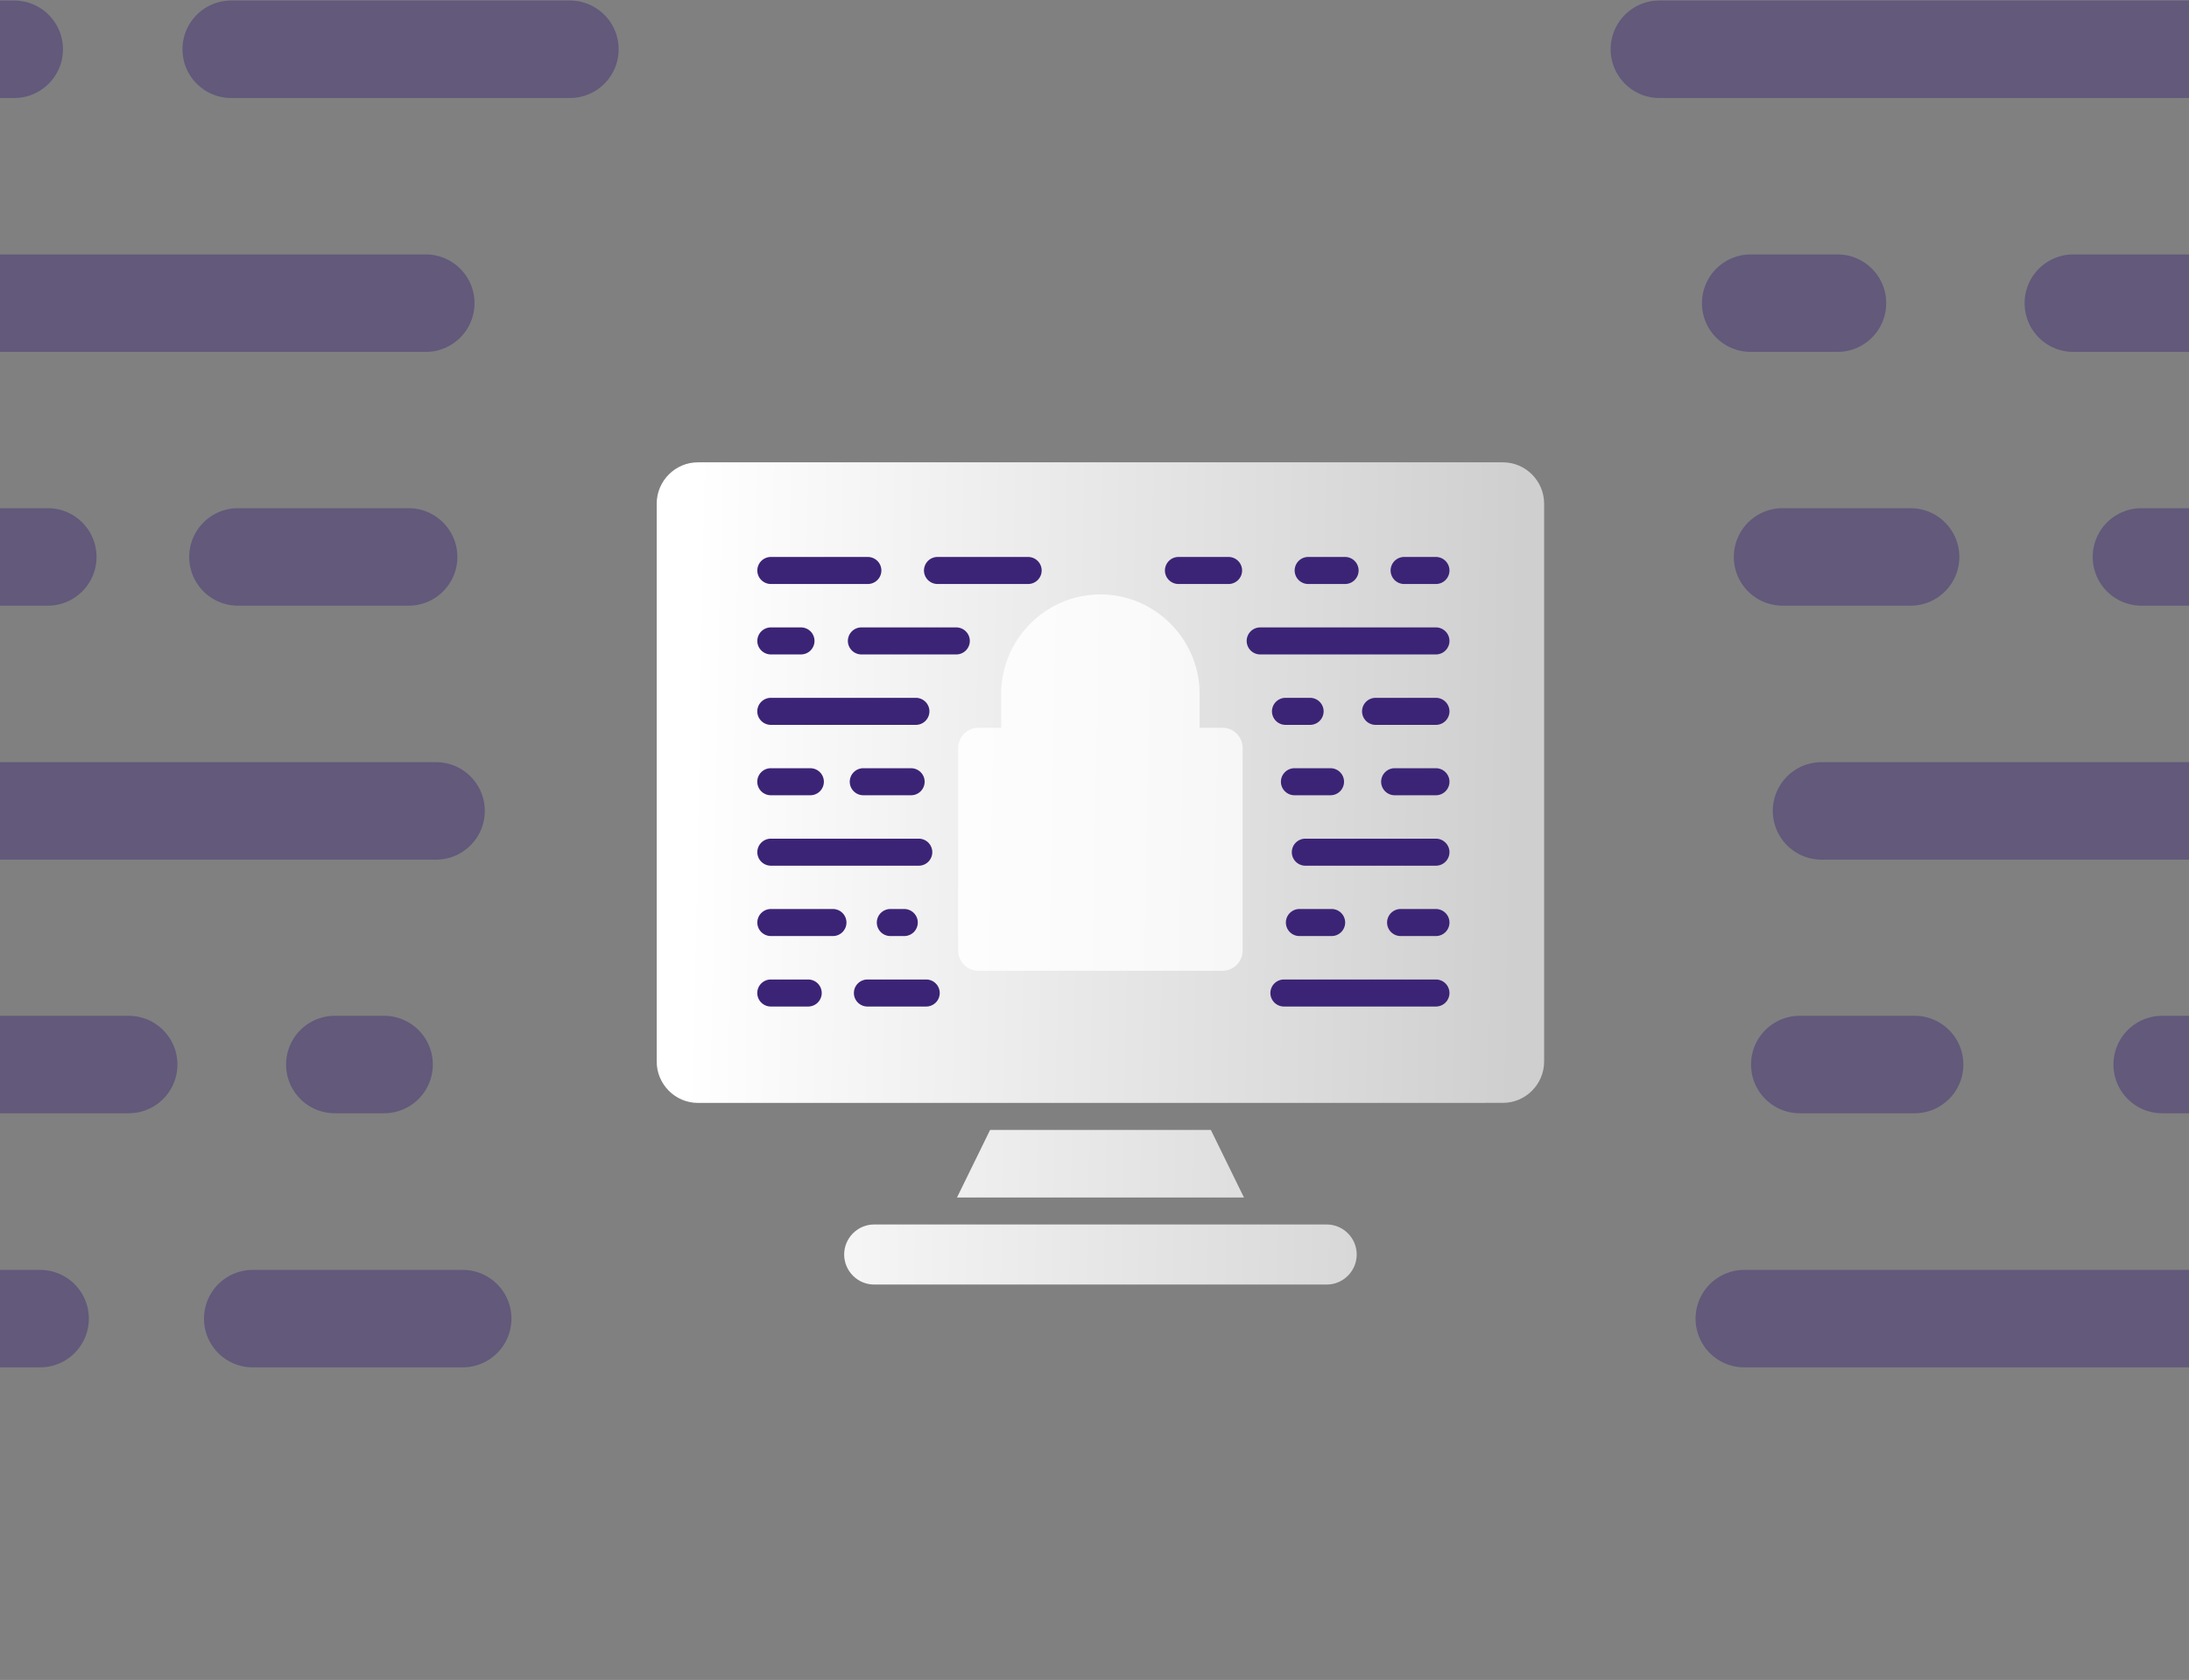
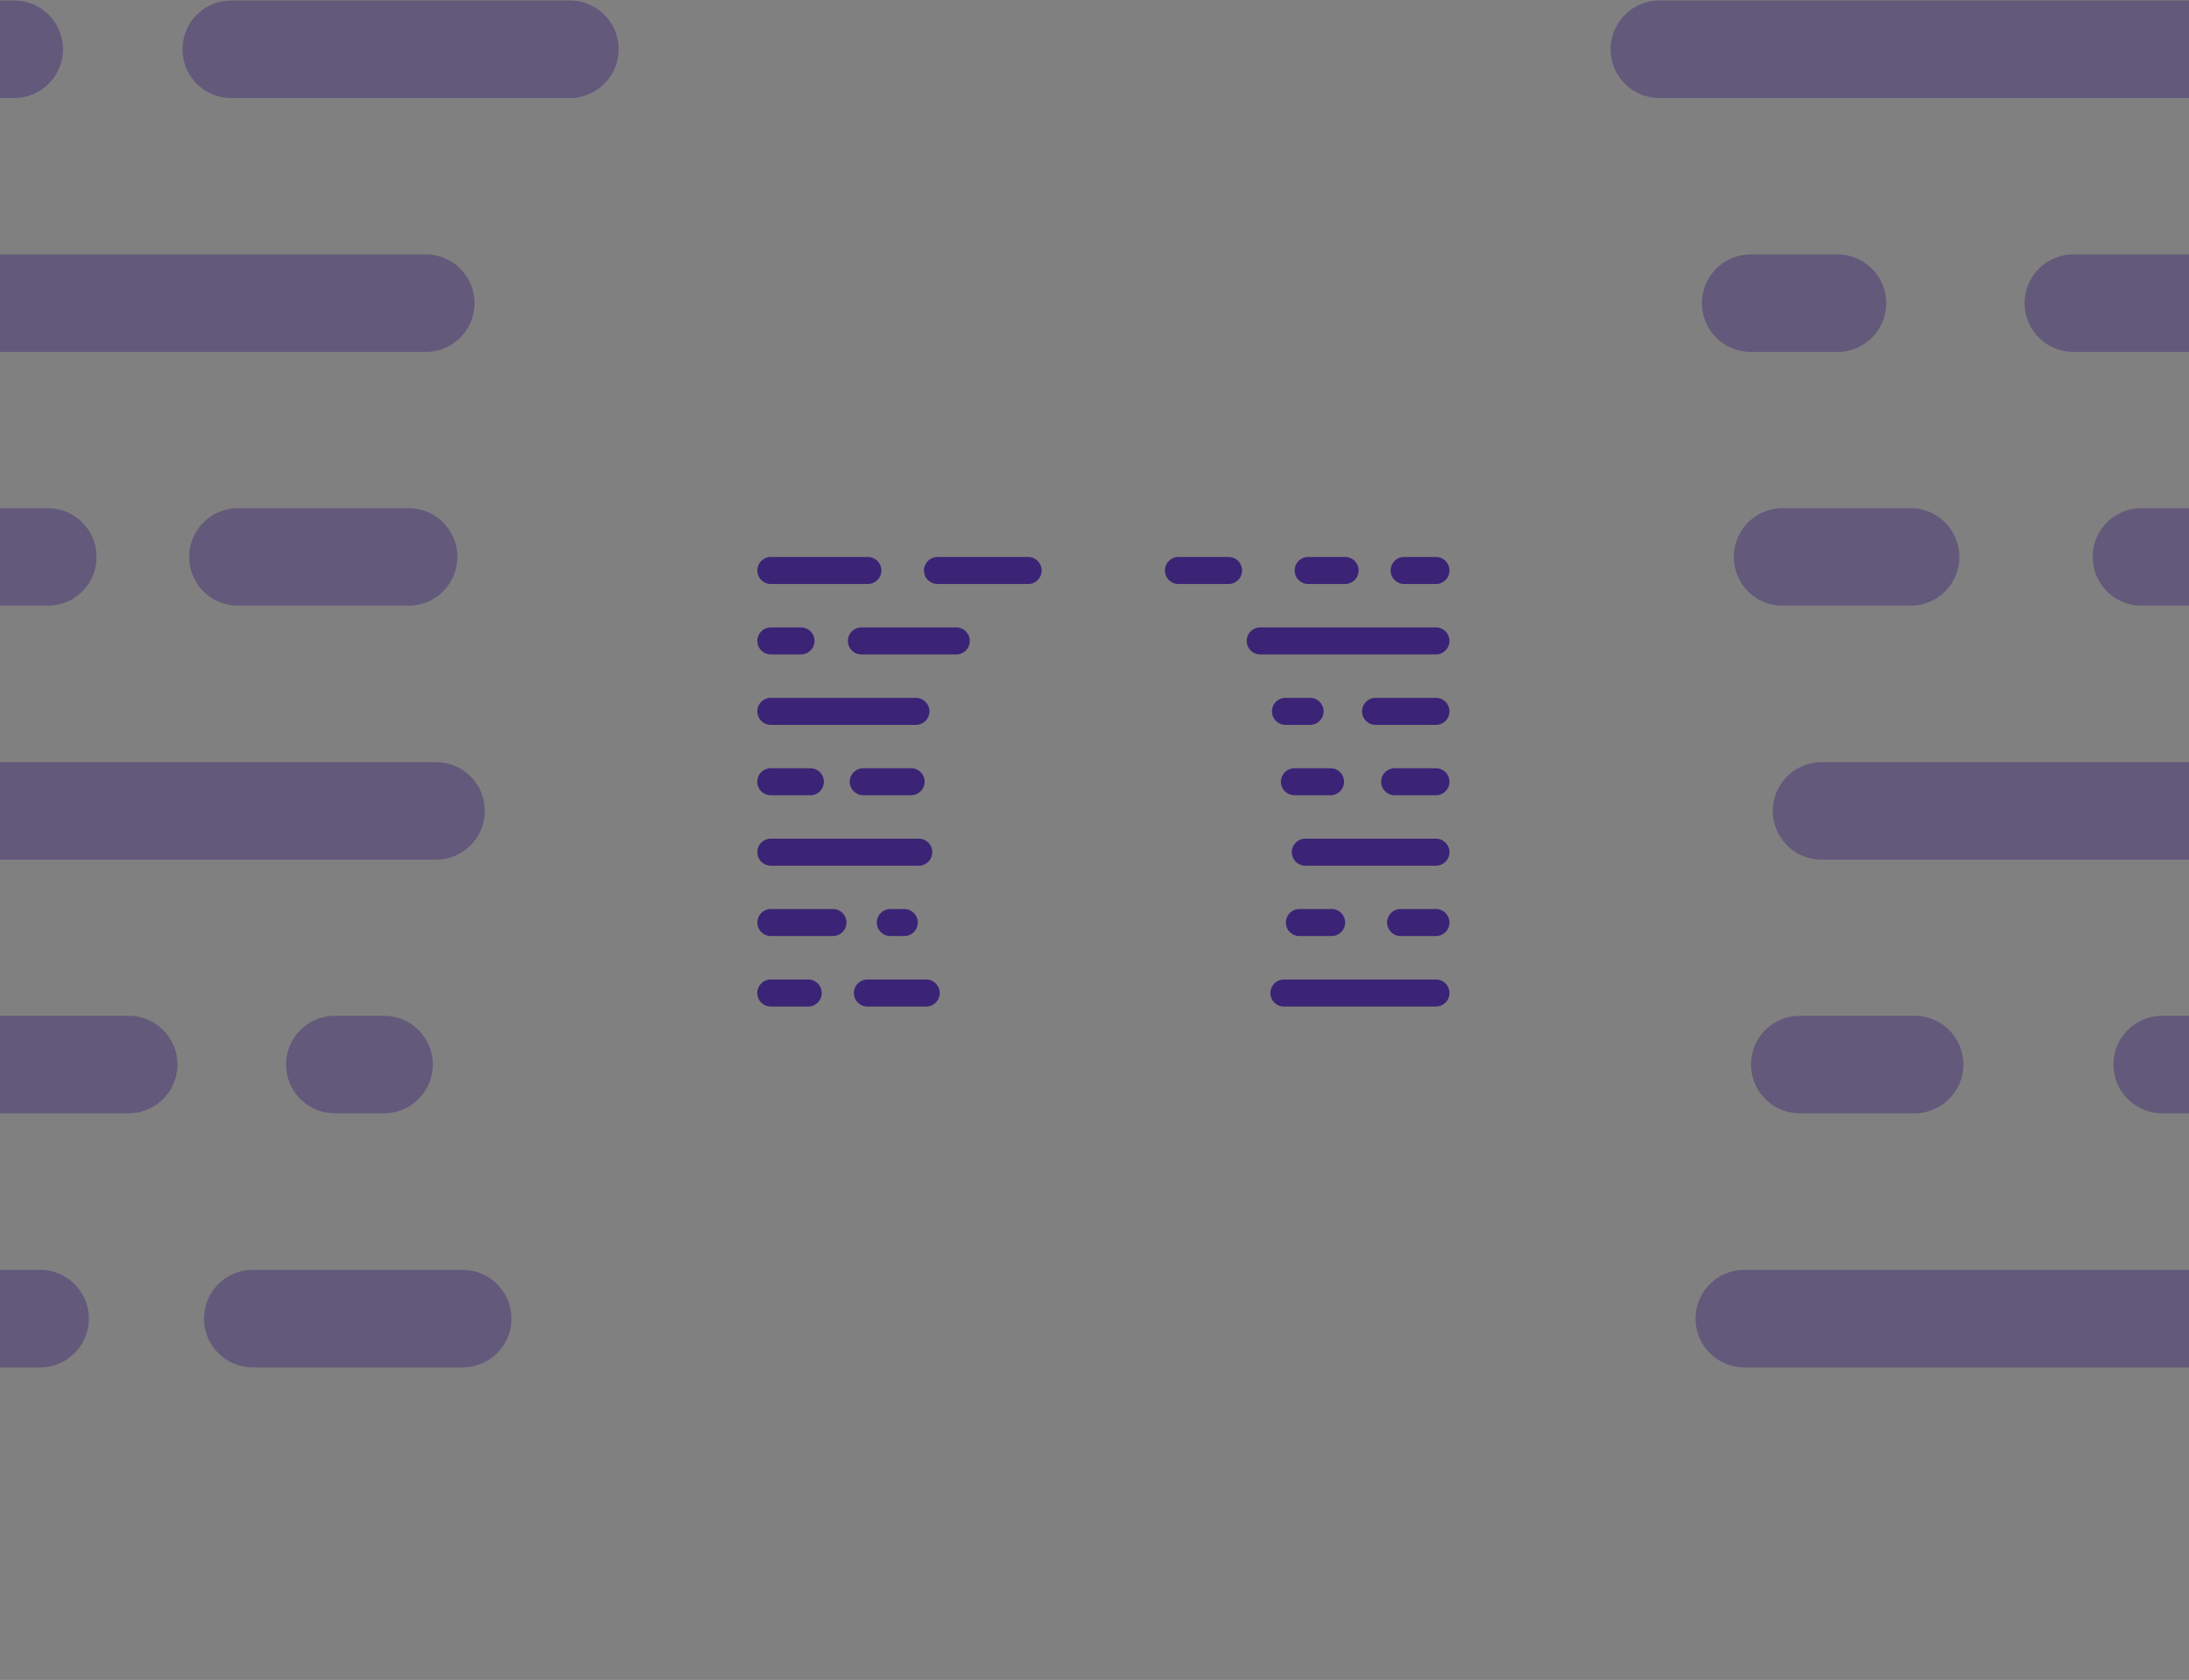
<svg xmlns="http://www.w3.org/2000/svg" viewBox="0 0 370 284" preserveAspectRatio="xMidYMin meet" fill="none">
  <rect x="0" y="0" width="370" height="284" fill="#808080" stroke="none" />
  <g clipPath="url(#a)">
    <path fill="#3B2476" fill-opacity=".42" d="M304.21 171.728h19.415c4.546 0 8.234 3.689 8.234 8.237s-3.688 8.237-8.234 8.237H304.21c-4.546 0-8.234-3.689-8.234-8.237s3.688-8.237 8.234-8.237M-15.766 214.684H6.781a8.237 8.237 0 0 1 0 16.474h-22.547a8.237 8.237 0 0 1 0-16.474M39.08.092h57.34a8.238 8.238 0 0 1 0 16.475H39.08c-4.547 0-8.235-3.69-8.235-8.238S34.533.092 39.079.092M-15.732.092H2.407c4.546 0 8.234 3.69 8.234 8.237s-3.688 8.238-8.234 8.238h-18.14c-4.546 0-8.234-3.69-8.234-8.238S-20.279.092-15.732.092M40.217 85.915h28.856c4.546 0 8.234 3.69 8.234 8.238s-3.688 8.237-8.234 8.237H40.217c-4.546 0-8.234-3.69-8.234-8.237s3.688-8.238 8.234-8.238M56.595 171.728h8.327a8.237 8.237 0 0 1 0 16.474h-8.327a8.237 8.237 0 0 1 0-16.474M230.994-42.842h30.248c4.546 0 8.234 3.69 8.234 8.237s-3.688 8.238-8.234 8.238h-30.248a8.238 8.238 0 0 1 0-16.475M367.605-42.842h19.161c4.546 0 8.234 3.69 8.234 8.237s-3.688 8.238-8.234 8.238h-19.161c-4.546 0-8.234-3.69-8.234-8.237s3.688-8.238 8.234-8.238M309.524-42.842h22.245c4.546 0 8.234 3.69 8.234 8.237s-3.688 8.238-8.234 8.238h-22.245c-4.546 0-8.234-3.69-8.234-8.237s3.688-8.238 8.234-8.238M295.787 43.015h14.799c4.546 0 8.234 3.69 8.234 8.237s-3.688 8.237-8.234 8.237h-14.799a8.238 8.238 0 0 1 0-16.474M350.322 43.015h36.441c4.546 0 8.234 3.69 8.234 8.237s-3.688 8.237-8.234 8.237h-36.441a8.238 8.238 0 0 1 0-16.474M361.872 85.915h24.889a8.238 8.238 0 0 1 0 16.475h-24.889a8.238 8.238 0 0 1 0-16.475M301.211 85.915h21.735c4.546 0 8.234 3.69 8.234 8.238s-3.688 8.237-8.234 8.237h-21.735a8.238 8.238 0 0 1 0-16.475M-15.754 43.015H71.97c4.546 0 8.234 3.69 8.234 8.237s-3.688 8.237-8.234 8.237h-87.724c-4.547 0-8.235-3.689-8.235-8.237s3.688-8.237 8.235-8.237M-15.765 85.915H8.08c4.546 0 8.234 3.69 8.234 8.238s-3.688 8.237-8.234 8.237h-23.845c-4.547 0-8.235-3.69-8.235-8.237s3.688-8.238 8.235-8.238M-15.732 128.849h89.44c4.547 0 8.235 3.69 8.235 8.237s-3.688 8.238-8.235 8.238h-89.44c-4.547 0-8.235-3.69-8.235-8.238 0-4.547 3.688-8.237 8.235-8.237M-15.732 171.728h37.484a8.237 8.237 0 0 1 0 16.474h-37.484a8.237 8.237 0 0 1 0-16.474M42.72 214.684h35.49a8.237 8.237 0 0 1 0 16.474H42.72a8.237 8.237 0 0 1 0-16.474M294.837 214.684h91.922a8.237 8.237 0 0 1 0 16.474h-91.922a8.237 8.237 0 0 1 0-16.474M365.468 171.728h21.293a8.237 8.237 0 0 1 0 16.474h-21.293a8.237 8.237 0 0 1 0-16.474M307.801 128.849h78.959a8.238 8.238 0 0 1 0 16.475h-78.959a8.238 8.238 0 0 1 0-16.475M280.48.092h106.282c4.546 0 8.234 3.69 8.234 8.237s-3.688 8.238-8.234 8.238H280.48c-4.546 0-8.234-3.69-8.234-8.238S275.934.092 280.48.092M85.147-42.842h54.765a8.238 8.238 0 0 1 0 16.475H85.147c-4.547 0-8.235-3.69-8.235-8.237s3.688-8.238 8.235-8.238M-15.732-42.842h58.616c4.546 0 8.234 3.69 8.234 8.237s-3.688 8.238-8.234 8.238h-58.616c-4.547 0-8.235-3.69-8.235-8.237s3.688-8.238 8.235-8.238" />
-     <path fill="url(#b)" fillRule="evenodd" d="M161.956 126.465a3.433 3.433 0 0 1 3.42-3.432h3.85v-5.713c0-9.259 7.544-16.83 16.771-16.83s16.771 7.57 16.771 16.83v5.713h3.856c1.882 0 3.419 1.542 3.419 3.432v34.22a3.433 3.433 0 0 1-3.419 3.431h-41.248a3.433 3.433 0 0 1-3.42-3.431zm34.473-3.432h-20.852l.001-5.713c0-5.739 4.707-10.462 10.425-10.462s10.426 4.717 10.426 10.462zm-17.067 17.743c0-3.682 2.972-6.664 6.641-6.664s6.641 2.982 6.641 6.664a6.67 6.67 0 0 1-3.381 5.803v6.464h-6.52v-6.464a6.65 6.65 0 0 1-3.381-5.803" clipRule="evenodd" />
-     <path fill="url(#c)" fillRule="evenodd" d="M117.968 78.158h136.064c3.836 0 6.968 3.15 6.968 6.992v94.304c0 3.85-3.138 6.992-6.968 6.992l-136.064.007c-3.836 0-6.968-3.149-6.968-6.992V85.15c0-3.85 3.138-6.992 6.968-6.992m2.216 99.074V87.374h131.64v89.858z" clipRule="evenodd" />
-     <path fill="url(#d)" d="M204.658 191.016h-37.303l-5.597 11.426h48.504l-5.598-11.426z" />
-     <path fill="url(#e)" d="M147.746 207.005h76.515c2.779 0 5.059 2.288 5.059 5.077s-2.28 5.076-5.059 5.076h-76.515c-2.779 0-5.059-2.287-5.059-5.076s2.28-5.077 5.059-5.077" />
    <path fill="#3B2476" d="M219.648 153.674h5.422a2.29 2.29 0 0 1 2.299 2.285 2.29 2.29 0 0 1-2.299 2.284h-5.422a2.29 2.29 0 0 1-2.299-2.284 2.29 2.29 0 0 1 2.299-2.285M130.299 165.589h6.296c1.27 0 2.3 1.023 2.3 2.284a2.293 2.293 0 0 1-2.3 2.285h-6.296a2.29 2.29 0 0 1-2.299-2.285 2.29 2.29 0 0 1 2.299-2.284M145.614 106.067h16.011c1.27 0 2.3 1.023 2.3 2.285a2.29 2.29 0 0 1-2.3 2.284h-16.011a2.29 2.29 0 0 1-2.299-2.284 2.29 2.29 0 0 1 2.299-2.285M130.309 106.067h5.065a2.29 2.29 0 0 1 2.299 2.285 2.29 2.29 0 0 1-2.299 2.284h-5.065c-1.27 0-2.3-1.023-2.3-2.284a2.293 2.293 0 0 1 2.3-2.285M145.932 129.872h8.057c1.27 0 2.3 1.023 2.3 2.285a2.29 2.29 0 0 1-2.3 2.284h-8.057c-1.27 0-2.3-1.023-2.3-2.284a2.293 2.293 0 0 1 2.3-2.285M150.505 153.674h2.325c1.27 0 2.3 1.023 2.3 2.285a2.29 2.29 0 0 1-2.3 2.284h-2.325a2.29 2.29 0 0 1-2.299-2.284 2.29 2.29 0 0 1 2.299-2.285M199.204 94.158h8.446a2.293 2.293 0 0 1 2.299 2.285 2.293 2.293 0 0 1-2.299 2.285h-8.446c-1.27 0-2.3-1.023-2.3-2.285a2.293 2.293 0 0 1 2.3-2.285M237.35 94.158h5.351A2.293 2.293 0 0 1 245 96.443a2.293 2.293 0 0 1-2.299 2.285h-5.351a2.293 2.293 0 0 1-2.299-2.285 2.293 2.293 0 0 1 2.299-2.285M221.132 94.158h6.212a2.293 2.293 0 0 1 2.299 2.285 2.293 2.293 0 0 1-2.299 2.285h-6.212a2.293 2.293 0 0 1-2.299-2.285 2.29 2.29 0 0 1 2.299-2.285M217.296 117.972h4.132c1.27 0 2.3 1.024 2.3 2.285a2.293 2.293 0 0 1-2.3 2.285h-4.132a2.29 2.29 0 0 1-2.299-2.285 2.293 2.293 0 0 1 2.299-2.285M232.524 117.972H242.7a2.293 2.293 0 0 1 2.299 2.285 2.29 2.29 0 0 1-2.299 2.285h-10.176a2.29 2.29 0 0 1-2.299-2.285 2.293 2.293 0 0 1 2.299-2.285M235.749 129.872h6.95c1.27 0 2.3 1.023 2.3 2.285a2.29 2.29 0 0 1-2.3 2.284h-6.95a2.29 2.29 0 0 1-2.299-2.284 2.29 2.29 0 0 1 2.299-2.285M218.811 129.872h6.069a2.29 2.29 0 0 1 2.299 2.285 2.29 2.29 0 0 1-2.299 2.284h-6.069c-1.27 0-2.3-1.023-2.3-2.284a2.293 2.293 0 0 1 2.3-2.285M130.302 117.972h24.496c1.27 0 2.3 1.024 2.3 2.285a2.293 2.293 0 0 1-2.3 2.285h-24.496a2.29 2.29 0 0 1-2.299-2.285 2.293 2.293 0 0 1 2.299-2.285M130.299 129.872h6.659a2.29 2.29 0 0 1 2.299 2.285 2.29 2.29 0 0 1-2.299 2.284h-6.659a2.29 2.29 0 0 1-2.299-2.284 2.29 2.29 0 0 1 2.299-2.285M130.309 141.781h24.975a2.29 2.29 0 0 1 2.299 2.284 2.29 2.29 0 0 1-2.299 2.285h-24.975c-1.27 0-2.3-1.023-2.3-2.285a2.29 2.29 0 0 1 2.3-2.284M130.309 153.674h10.467a2.29 2.29 0 0 1 2.299 2.285 2.29 2.29 0 0 1-2.299 2.284h-10.467c-1.27 0-2.3-1.023-2.3-2.284a2.293 2.293 0 0 1 2.3-2.285M146.63 165.589h9.911a2.29 2.29 0 0 1 2.299 2.284 2.29 2.29 0 0 1-2.299 2.285h-9.911a2.29 2.29 0 0 1-2.299-2.285 2.29 2.29 0 0 1 2.299-2.284M217.031 165.589h25.668a2.29 2.29 0 0 1 2.299 2.284 2.29 2.29 0 0 1-2.299 2.285h-25.668c-1.27 0-2.3-1.023-2.3-2.285a2.29 2.29 0 0 1 2.3-2.284M236.754 153.674h5.945c1.27 0 2.3 1.023 2.3 2.285a2.29 2.29 0 0 1-2.3 2.284h-5.945c-1.27 0-2.3-1.023-2.3-2.284a2.293 2.293 0 0 1 2.3-2.285M220.651 141.781h22.048c1.27 0 2.3 1.023 2.3 2.284a2.293 2.293 0 0 1-2.3 2.285h-22.048c-1.27 0-2.3-1.023-2.3-2.285a2.29 2.29 0 0 1 2.3-2.284M213.022 106.067H242.7a2.29 2.29 0 0 1 2.299 2.285 2.29 2.29 0 0 1-2.299 2.284h-29.678a2.29 2.29 0 0 1-2.299-2.284 2.29 2.29 0 0 1 2.299-2.285M158.478 94.158h15.292c1.27 0 2.3 1.023 2.3 2.285a2.293 2.293 0 0 1-2.3 2.285h-15.292c-1.27 0-2.3-1.023-2.3-2.285a2.293 2.293 0 0 1 2.3-2.285M130.309 94.158h16.367c1.27 0 2.3 1.023 2.3 2.285a2.293 2.293 0 0 1-2.3 2.285h-16.367c-1.27 0-2.3-1.023-2.3-2.285a2.293 2.293 0 0 1 2.3-2.285" />
  </g>
  <defs>
    <linearGradient id="b" x1="116.621" x2="257.879" y1="95.379" y2="97.989" gradientUnits="userSpaceOnUse">
      <stop stop-color="#fff" />
      <stop offset="1" stop-color="#fff" stop-opacity=".62" />
    </linearGradient>
    <linearGradient id="c" x1="116.621" x2="257.879" y1="95.379" y2="97.989" gradientUnits="userSpaceOnUse">
      <stop stop-color="#fff" />
      <stop offset="1" stop-color="#fff" stop-opacity=".62" />
    </linearGradient>
    <linearGradient id="d" x1="116.621" x2="257.879" y1="95.379" y2="97.989" gradientUnits="userSpaceOnUse">
      <stop stop-color="#fff" />
      <stop offset="1" stop-color="#fff" stop-opacity=".62" />
    </linearGradient>
    <linearGradient id="e" x1="116.621" x2="257.879" y1="95.379" y2="97.989" gradientUnits="userSpaceOnUse">
      <stop stop-color="#fff" />
      <stop offset="1" stop-color="#fff" stop-opacity=".62" />
    </linearGradient>
    <clipPath id="a">
      <path fill="#fff" d="M0 0h370v284H0z" />
    </clipPath>
  </defs>
</svg>